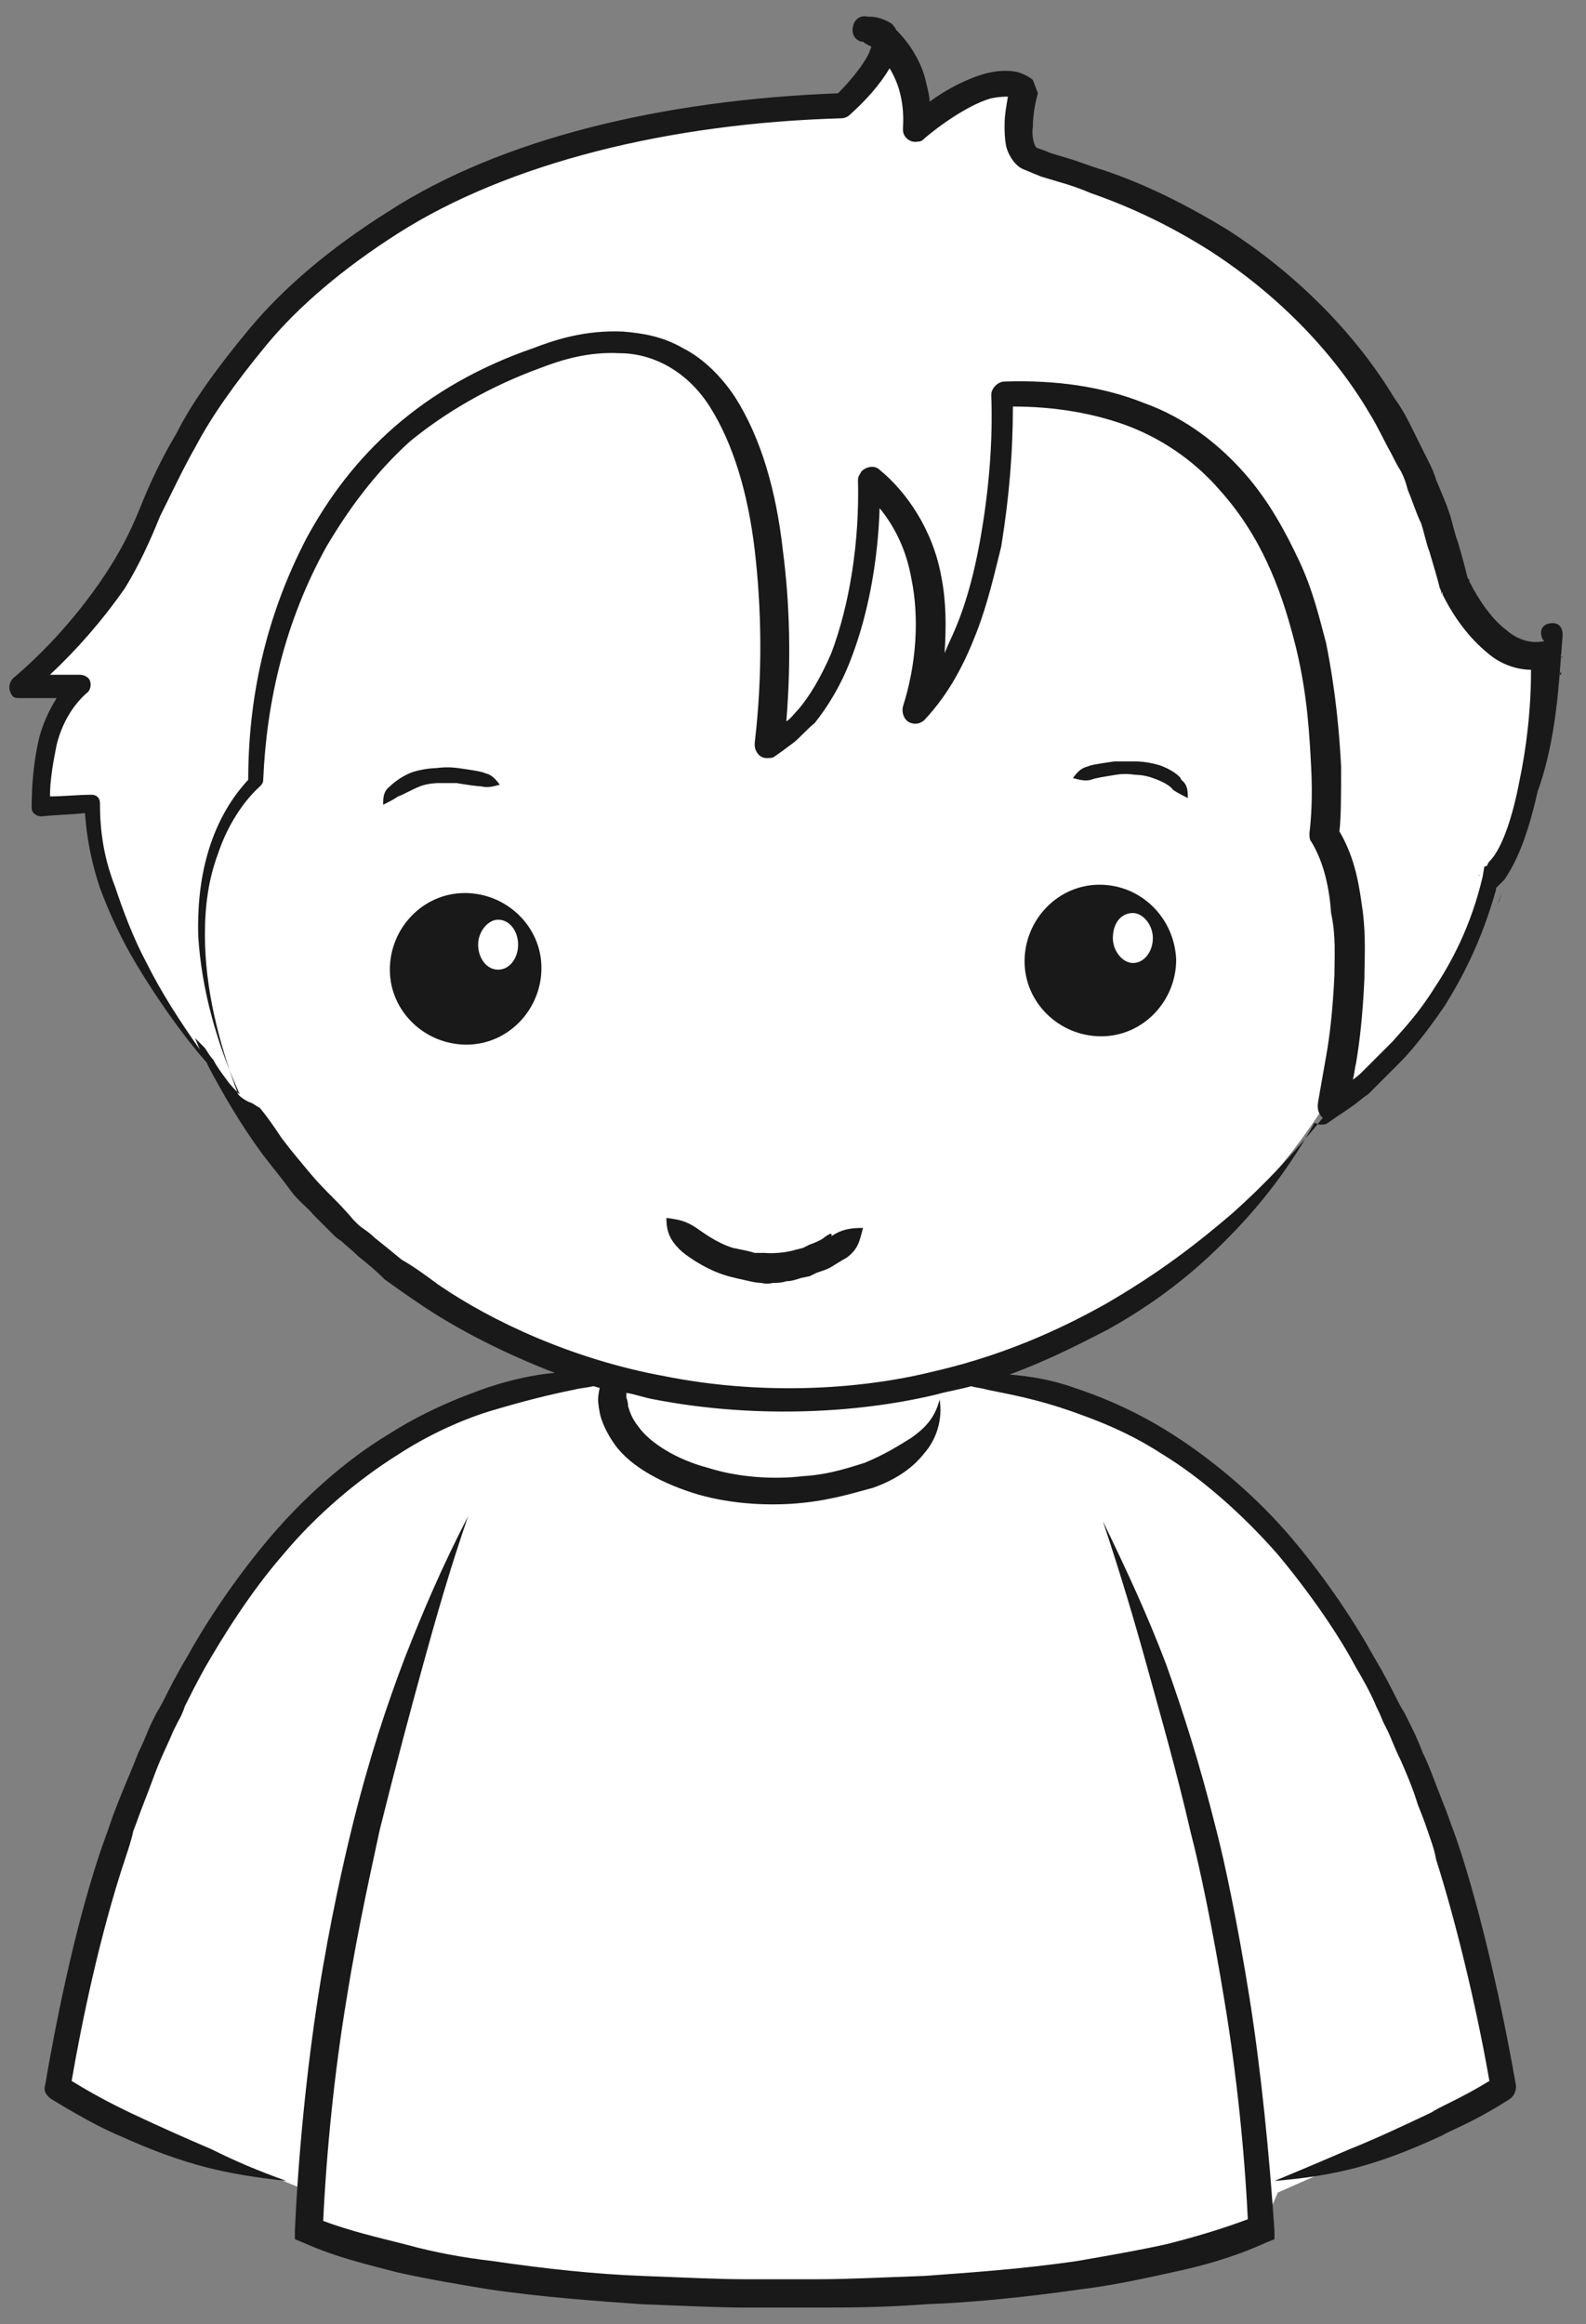
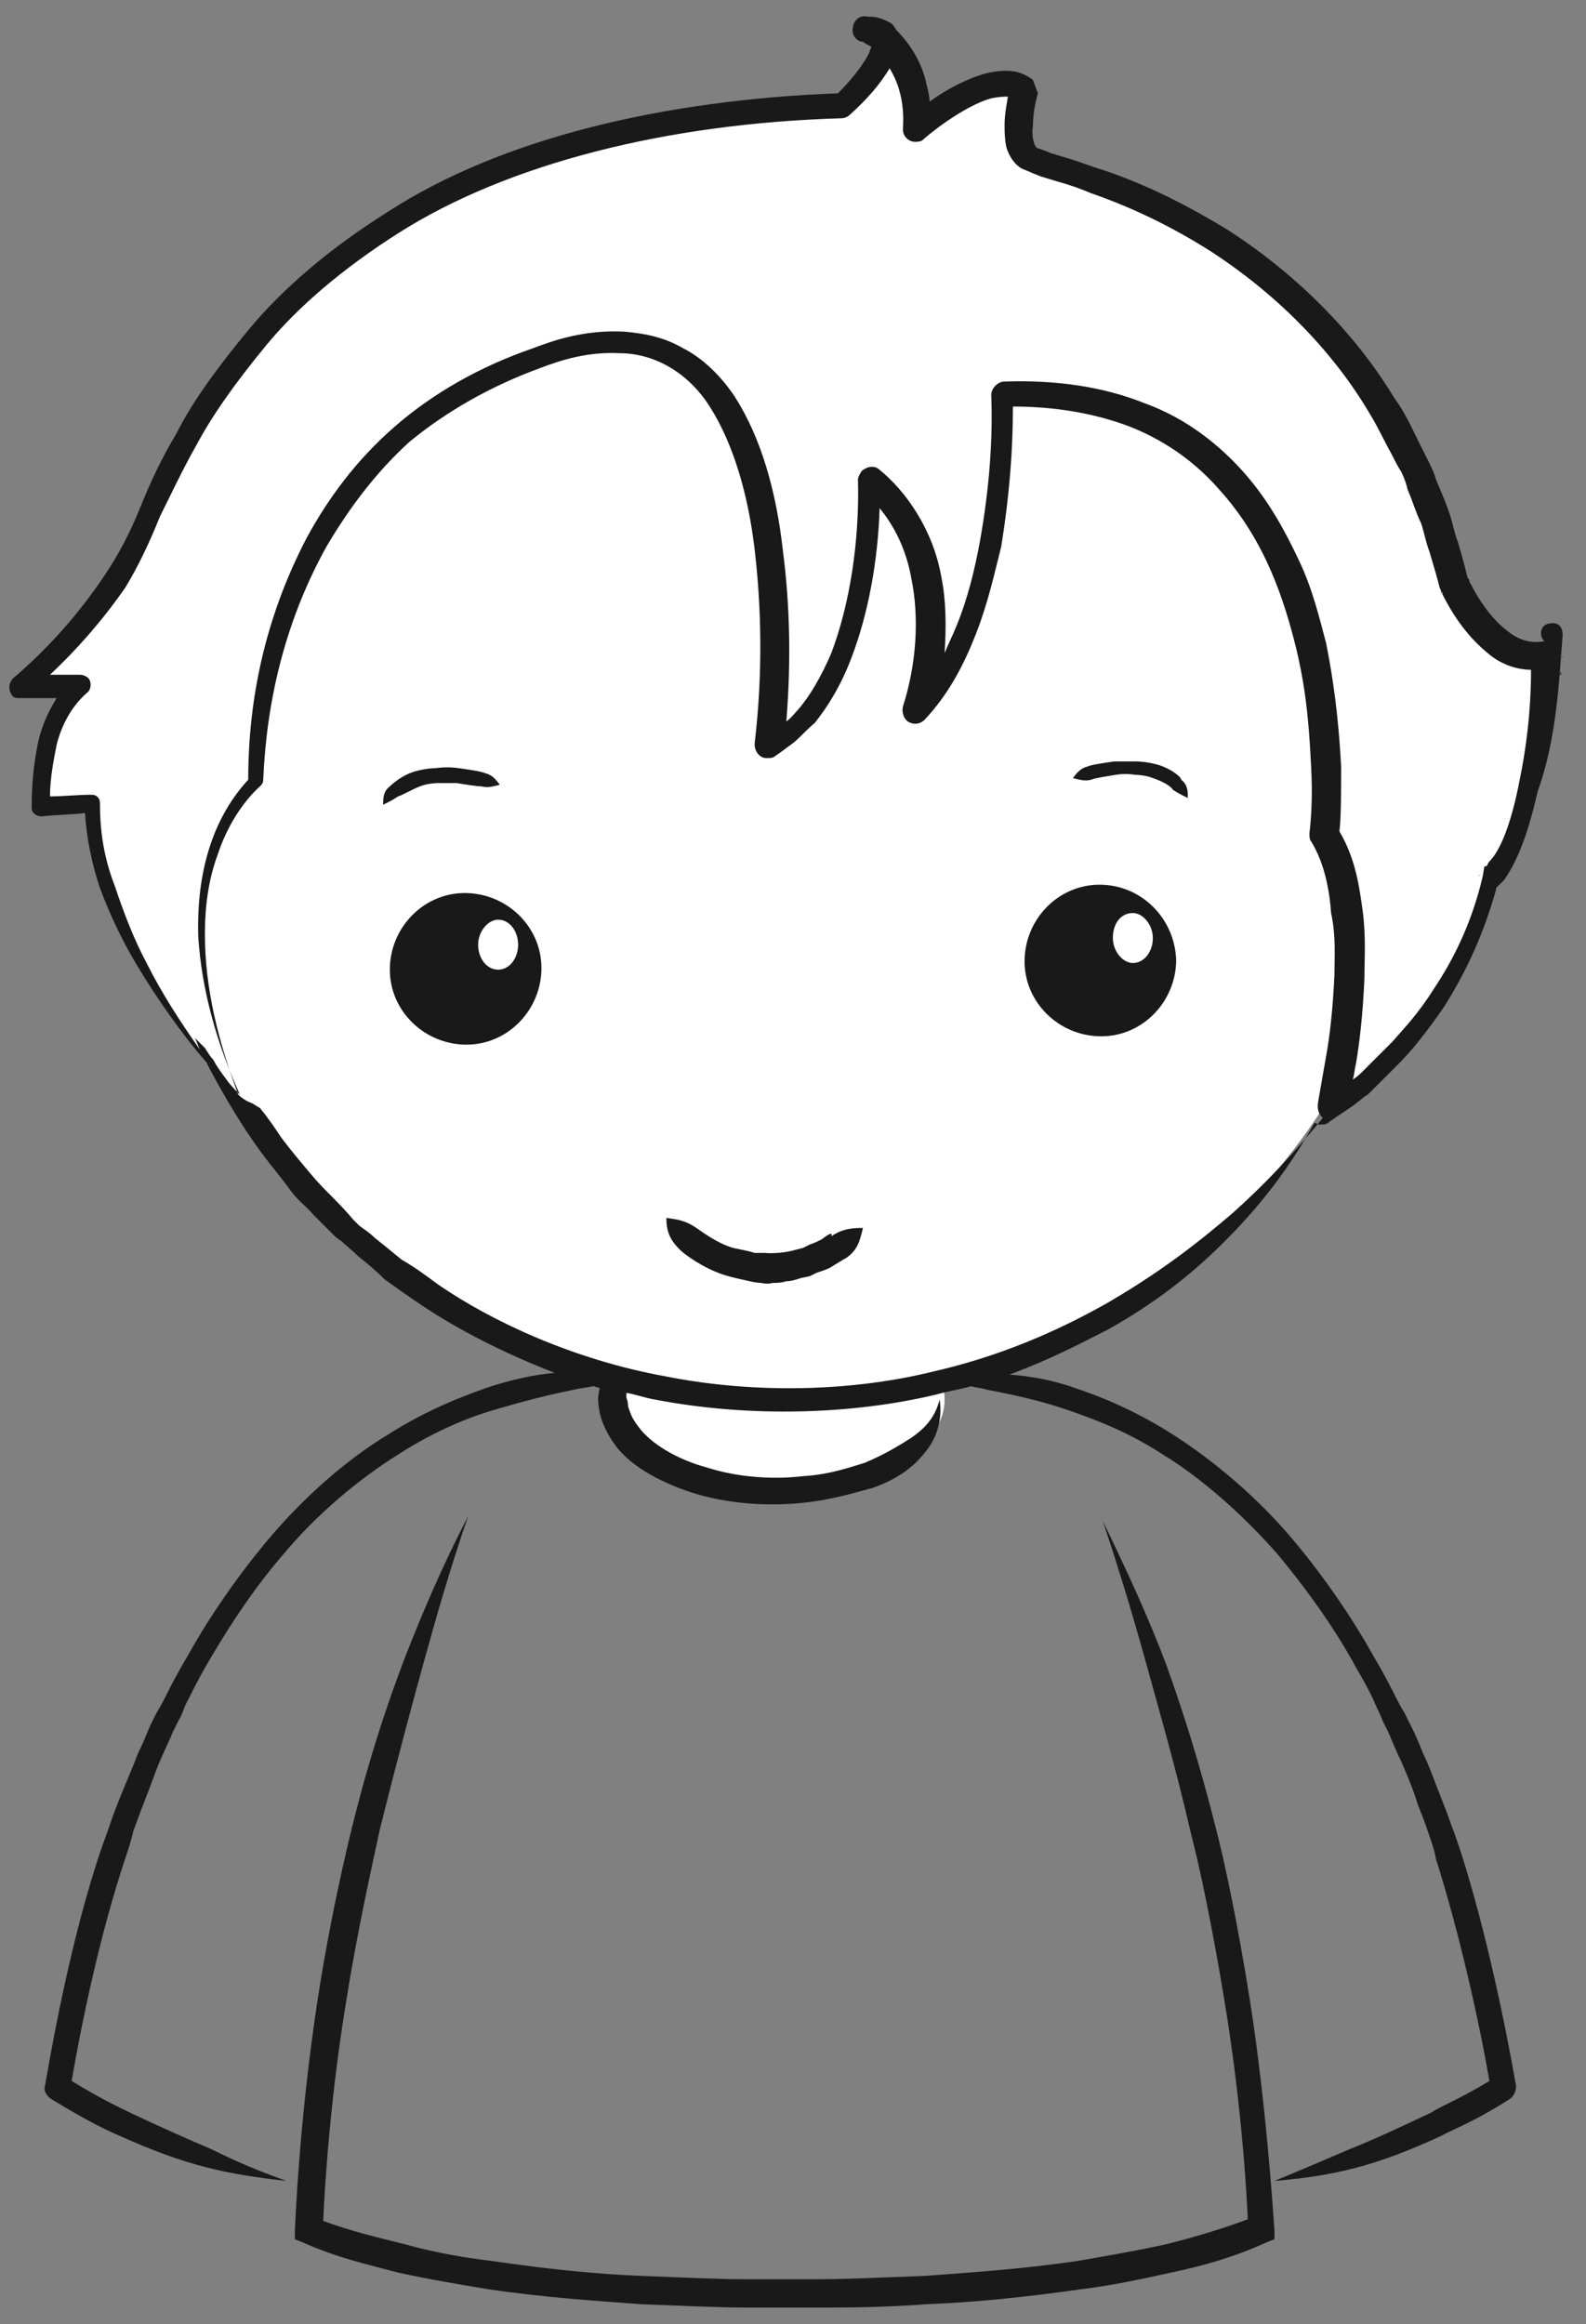
<svg xmlns="http://www.w3.org/2000/svg" version="1.1" id="Layer_1" x="0px" y="0px" viewBox="0 0 95.2 139.5" enable-background="new 0 0 95.2 139.5" xml:space="preserve">
  <rect x="0" y="0" width="95.2" height="139.5" fill="#808080" stroke="none" />
  <g>
-     <path fill="#FFFFFF" d="M75.7,133.9c0,0-7.6,3.7-27.7,3.7l-1.6,0c-20.1,0-27.7-3.7-27.7-3.7l0-2.3l-15-6.2c8-48,36-42.4,36-42.4h15   c0,0,28-5.6,36,42.4l-14,6.2L75.7,133.9z" />
-   </g>
+     </g>
  <g>
    <ellipse fill="#FFFFFF" cx="46.9" cy="84" rx="9.8" ry="5.5" />
  </g>
  <path fill="#FFFFFF" d="M9.5,49.2c0.6,19.8,18,35.3,38.8,34.6c20.8-0.7,37.2-17.2,36.6-37c-0.6-19.8-18-35.3-38.8-34.6  C25.3,12.8,8.9,29.4,9.5,49.2z" />
  <g>
    <g>
      <g>
        <g>
          <path d="M53.1,12.4c0.8,0.3,1.6,0.5,2.3,0.8c0.4,0.1,0.7,0.2,1.1,0.3c0.3,0.1,0.7,0.3,1,0.4c0.7,0.3,1.4,0.5,2.2,0.8      c0.8,0.3,1.6,0.6,2.5,1c0.5,0.2,1.2,0.6,2.1,1c0.9,0.4,1.9,1,3.1,1.7c0.3,0.2,0.6,0.3,0.9,0.5c0.3,0.2,0.6,0.4,0.8,0.6      c0.6,0.4,1.2,0.8,1.8,1.2c1.1,1,2.3,1.9,3.3,2.9c1.1,1,2,2.1,2.8,3.1c0.8,1,1.5,2.1,2.1,2.9c0.5,0.9,0.9,1.6,1.2,2.1      c0.1,0.3,0.3,0.5,0.3,0.6c0.1,0.1,0.1,0.2,0.1,0.2s0.1,0.3,0.4,0.8c0.2,0.5,0.7,1.3,1,2.3c0.2,0.5,0.4,1,0.6,1.6      c0.1,0.3,0.2,0.6,0.3,0.9c0.1,0.3,0.2,0.6,0.2,0.9c0.2,0.6,0.3,1.3,0.5,2c0.1,0.7,0.2,1.4,0.3,2.1c0.1,0.4,0.1,0.7,0.2,1.1      l0.1,1.1c0,0.7,0.1,1.5,0.1,2.2c0,1.5-0.1,2.9-0.2,4.2c-0.3,2.6-0.9,4.7-1.1,5.7c-0.6,1.9-1.1,3.3-1.6,4.7      c-0.5,1.4-1,2.7-1.7,4.3c1.1-1.3,1.9-2.5,2.7-3.8c0.8-1.3,1.4-2.8,2-4.8c0.3-1.1,0.9-3.2,1.2-5.9c0.2-1.3,0.2-2.9,0.2-4.3      c0-0.8-0.1-1.5-0.1-2.3l-0.1-1.2c-0.1-0.4-0.1-0.8-0.2-1.1c-0.1-0.8-0.2-1.5-0.4-2.2c-0.2-0.7-0.4-1.4-0.5-2.1      c-0.1-0.3-0.2-0.7-0.3-1c-0.1-0.3-0.2-0.6-0.3-0.9c-0.2-0.6-0.4-1.1-0.6-1.7c-0.4-1-0.8-1.8-1-2.4c-0.3-0.6-0.4-0.9-0.4-0.9      s0-0.1-0.1-0.2c-0.1-0.1-0.2-0.4-0.4-0.6c-0.3-0.5-0.8-1.3-1.3-2.2c-0.6-0.9-1.3-2-2.2-3c-0.9-1.1-1.8-2.2-3-3.3      c-1-1.1-2.3-2.1-3.5-3.1c-0.6-0.5-1.2-0.9-1.8-1.3c-0.3-0.2-0.6-0.4-0.9-0.6c-0.3-0.2-0.6-0.4-0.9-0.5c-1.2-0.7-2.2-1.3-3.2-1.7      c-0.9-0.4-1.7-0.8-2.2-1c-1-0.4-1.8-0.7-2.6-0.9c-0.8-0.2-1.6-0.4-2.4-0.5c-0.4-0.1-0.7-0.1-1.1-0.2c-0.4,0-0.7-0.1-1.1-0.1      C54.8,12.4,54,12.4,53.1,12.4z" />
        </g>
      </g>
    </g>
  </g>
  <g>
    <path fill="#FFFFFF" d="M14.6,66.4c0,0-9.2-9.6-9.2-18.2l-3.1,0.2c0,0-0.3-5,2.3-7.3H1.1c0,0,4.3-3.5,6.8-8.1   c2.5-4.6,8.3-25.8,42.7-26.7c0,0,4.5-4.2,1.4-4.6c0,0,3.2,1.1,3,6c0,0,4.3-3.9,6.4-2.3c0,0-0.9,3.4,0.4,4.2   c1.4,0.8,20.6,3.7,25.6,25.7c0,0,2.3,4.8,5.5,4c0,0-0.7,11.4-3.4,13.4c0,0-1.7,8.7-9.7,13.8c0,0,2.7-12-0.4-16.4   c0,0,2.6-27.2-19.4-26.5c0,0,0.6,13.1-5,19.1c0,0,3.1-9-3-14c0,0,0.6,12.4-5.9,16.2c0,0,3.3-28.3-12.5-23.9S15.2,40.4,15.2,46.8   C15.2,46.8,8.4,52.3,14.6,66.4z" />
  </g>
  <g>
    <path fill="#191919" d="M75,119.9c-0.7-4.4-1.5-8.2-2-10.1c-1-4-2-7.1-3-9.9c-1.1-2.9-2.3-5.5-3.8-8.6c1.1,3.3,1.9,6,2.7,8.9   c0.8,2.9,1.7,6,2.6,9.9c0.5,1.9,1.3,5.7,2,10c0.7,4.2,1.2,8.9,1.4,13.1c-1.6,0.6-3.3,1.1-4.9,1.5c-1.8,0.4-3.6,0.7-5.3,1   c-3.4,0.5-6.5,0.7-9.2,0.9c-2.6,0.1-4.8,0.2-6.3,0.2c-1.5,0-2.3,0-2.3,0s-0.8,0-2.3,0c-1.4,0-3.5-0.1-6.1-0.2   c-2.6-0.1-5.6-0.4-9-0.9c-1.7-0.2-3.4-0.5-5.2-1c-1.6-0.4-3.3-0.8-4.9-1.4c0.2-4.3,0.7-9.1,1.4-13.3c0.7-4.4,1.6-8.3,2-10.2   c1-4,1.8-7,2.6-9.9c0.8-2.9,1.6-5.7,2.7-8.9c-1.6,3.1-2.7,5.7-3.8,8.5c-1.1,2.9-2.1,5.9-3.1,9.9c-0.5,2-1.4,5.9-2.1,10.4   c-0.7,4.5-1.2,9.6-1.4,14.1l0,0.5l0.5,0.2c2,0.9,3.8,1.3,5.7,1.8c1.8,0.4,3.6,0.7,5.4,1c3.4,0.5,6.5,0.7,9.2,0.9   c2.6,0.1,4.7,0.2,6.2,0.2c1.5,0,2.3,0,2.3,0s0.8,0,2.3,0c1.5,0,3.7,0,6.3-0.2c2.7-0.1,5.8-0.4,9.3-0.9c1.7-0.2,3.6-0.6,5.4-1   c1.9-0.4,3.7-0.9,5.7-1.8l0.5-0.2l0-0.5C76.2,129.4,75.7,124.3,75,119.9z" />
    <path fill="#191919" d="M49.3,74.4c-0.2,0.1-0.4,0.2-0.7,0.3l-0.4,0.2l-0.4,0.1c-1,0.3-1.9,0.2-1.9,0.2s-0.2,0-0.6,0   c-0.3-0.1-0.8-0.2-1.3-0.3c-1-0.3-1.9-1-2.2-1.2c-0.6-0.4-1-0.5-1.8-0.6c0,0.8,0.2,1.3,0.8,1.9c0.3,0.3,1.4,1.1,2.6,1.5   c0.6,0.2,1.2,0.3,1.6,0.4c0.4,0.1,0.7,0.1,0.7,0.1c0,0,0.3,0.1,0.7,0c0.2,0,0.5,0,0.8-0.1c0.3,0,0.6-0.1,0.9-0.2l0.5-0.1l0.4-0.2   c0.3-0.1,0.6-0.2,0.8-0.3c0.5-0.3,0.8-0.5,1-0.6c0.7-0.5,0.8-1,1-1.8c-0.8,0-1.3,0.1-1.9,0.5C50,73.9,49.7,74.1,49.3,74.4z" />
    <path fill="#191919" d="M69.5,45.9c-0.7-0.2-1.3-0.2-1.3-0.2s-0.6,0-1.3,0c-0.7,0.1-1.4,0.2-1.6,0.3c-0.4,0.1-0.6,0.3-0.9,0.7   c0.4,0.1,0.7,0.2,1.1,0.1c0.2-0.1,0.9-0.2,1.5-0.3c0.6-0.1,1.1,0,1.1,0s0.6,0,1.1,0.2c0.6,0.2,1.1,0.5,1.2,0.7   c0.3,0.2,0.5,0.3,0.9,0.5c0-0.4,0-0.8-0.4-1.1C70.9,46.6,70.2,46.1,69.5,45.9z" />
    <path fill="#191919" d="M25.2,47.2c0.5-0.2,1.1-0.2,1.1-0.2s0.5,0,1.1,0c0.6,0.1,1.3,0.2,1.5,0.2c0.4,0.1,0.7,0,1.1-0.1   c-0.3-0.4-0.5-0.6-0.9-0.7c-0.2-0.1-0.9-0.2-1.6-0.3c-0.7-0.1-1.3,0-1.3,0s-0.6,0-1.3,0.2c-0.7,0.2-1.3,0.7-1.5,0.9   c-0.4,0.3-0.4,0.7-0.4,1.1c0.4-0.2,0.6-0.3,0.9-0.5C24.2,47.7,24.7,47.4,25.2,47.2z" />
    <path fill="#191919" d="M66,53.1c-2.5,0-4.5,2.1-4.5,4.6c0,2.5,2.1,4.5,4.6,4.5c2.5,0,4.5-2.1,4.5-4.6C70.5,55.1,68.5,53.1,66,53.1   z" />
    <path fill="#191919" d="M27.9,53.6c-2.5,0-4.5,2.1-4.5,4.6c0,2.5,2.1,4.5,4.6,4.5c2.5,0,4.5-2.1,4.5-4.6   C32.5,55.6,30.4,53.6,27.9,53.6z" />
    <path fill="#191919" d="M93.7,40.3C93.7,40.3,93.7,40.2,93.7,40.3c0,0.1,0,0.2,0,0.2C93.6,40.5,93.6,40.5,93.7,40.3z" />
    <path fill="#191919" d="M89.9,54.3C89.9,54.3,89.9,54.3,89.9,54.3C89.9,54.4,89.9,54.4,89.9,54.3z" />
-     <path fill="#191919" d="M90,54.1c0-0.1,0.1-0.3,0.1-0.4c-0.1,0.3-0.2,0.6-0.2,0.6C89.9,54.3,89.9,54.2,90,54.1z" />
    <path fill="#191919" d="M93.7,40.1C93.7,40.1,93.7,40.1,93.7,40.1C93.7,40.1,93.7,40.2,93.7,40.1C93.7,40.2,93.7,40.1,93.7,40.1z" />
    <path fill="#191919" d="M93.7,39.9c0,0,0-0.1,0-0.1c0,0.1,0,0.2,0,0.3C93.7,40,93.7,40,93.7,39.9z" />
    <path fill="#191919" d="M93.7,39.4C93.8,39.4,93.9,39.5,93.7,39.4C93.8,39.4,93.7,39.4,93.7,39.4C93.7,39.4,93.7,39.4,93.7,39.4z" />
    <path fill="#191919" d="M93.7,39.4l0.1-1.3c0-0.4-0.2-0.7-0.6-0.7s-0.7,0.2-0.7,0.6c0,0.2,0.1,0.4,0.2,0.5l0,0l0,0l0,0l0,0l-0.1,0   c-0.6,0.1-1.4,0-2.2-0.7c-0.8-0.6-1.6-1.7-2.2-2.9c0-0.1,0-0.1-0.1-0.2c-0.1-0.4-0.3-1.2-0.6-2.2c-0.2-0.5-0.3-1.1-0.5-1.7   c-0.2-0.6-0.5-1.3-0.8-2c-0.1-0.4-0.3-0.8-0.5-1.2c-0.2-0.4-0.4-0.8-0.6-1.2c-0.4-0.8-0.8-1.7-1.4-2.5c-2.1-3.5-5.5-7.2-10-10.1   c-2.3-1.4-4.8-2.7-7.5-3.6c-0.7-0.2-1.4-0.5-2.1-0.7l-1-0.3L62.6,9l-0.3-0.1c-0.2,0-0.4-0.7-0.3-1.3c0-0.6,0.1-1.3,0.3-2l-0.3-0.8   c0,0-0.2-0.2-0.7-0.4c-0.5-0.2-1.3-0.2-2.1,0c-1.1,0.3-2.3,0.9-3.4,1.7c0-0.3-0.1-0.7-0.2-1.1c-0.2-1-0.8-2.2-1.8-3.2   c-0.1-0.2-0.2-0.3-0.3-0.4C52.8,1,52.4,1,52.1,1c-0.4-0.1-0.8,0.1-0.9,0.6c-0.1,0.4,0.1,0.8,0.5,0.9l0.1,0c0.1,0.1,0.3,0.2,0.5,0.3   c0,0.1-0.1,0.2-0.1,0.3c-0.3,0.7-1.1,1.7-1.9,2.5c-10.5,0.4-20.2,2.7-27,7.1c-3.5,2.2-6.3,4.6-8.3,7c-2,2.4-3.5,4.5-4.4,6.3   c-0.9,1.5-1.6,3-2.2,4.5c-0.6,1.5-1.3,2.8-2.1,4c-1.6,2.4-3.5,4.5-5.5,6.2l0,0c-0.3,0.3-0.3,0.7-0.1,1c0.1,0.2,0.3,0.2,0.5,0.2   c0.8,0,1.5,0,2.2,0c-0.5,0.8-0.9,1.7-1.1,2.6c-0.3,1.4-0.4,2.7-0.4,4c0,0.3,0.3,0.5,0.6,0.5l0,0c0.9-0.1,1.7-0.1,2.6-0.2   c0.1,1.5,0.4,3,0.9,4.5c0.6,1.6,1.3,3.1,2.2,4.6c1.2,2,2.6,4,4.2,5.9c1.1,2.1,2.2,3.9,3.3,5.4c0.6,0.8,1.2,1.5,1.7,2.2   c0.5,0.7,1.1,1.1,1.4,1.5c0.8,0.8,1.3,1.3,1.3,1.3s0.1,0.1,0.4,0.3c0.2,0.2,0.6,0.5,1,0.9c0.5,0.4,1,0.8,1.6,1.4   c0.7,0.5,1.4,1,2.3,1.6c2.1,1.4,4.8,2.8,7.9,4c-1.2,0.1-2.6,0.4-4.1,0.9c-1.1,0.4-3.4,1.2-5.9,2.8c-2.5,1.5-5.1,3.8-7.2,6.3   c-2.1,2.5-3.8,5.1-4.9,7.1c-0.6,1-1,1.8-1.3,2.4c-0.3,0.6-0.5,0.9-0.5,0.9s-0.1,0.2-0.3,0.6c-0.2,0.4-0.4,1-0.8,1.8   c-0.3,0.8-0.7,1.7-1.1,2.7c-0.2,0.5-0.4,1-0.6,1.6c-0.2,0.6-0.4,1.1-0.6,1.7c-1.6,4.8-2.7,10.5-3.3,14l0,0   c-0.1,0.3,0.1,0.6,0.4,0.8c2.3,1.4,3.4,1.9,4.1,2.2c4,1.8,6.4,2.3,10,2.7c-1.7-0.6-3.1-1.2-4.5-1.9c-1.4-0.6-3-1.3-4.9-2.2   c-0.6-0.3-1.7-0.8-3.5-1.9c0.6-3.5,1.7-8.8,3.2-13.3c0.2-0.6,0.4-1.2,0.5-1.7c0.2-0.5,0.4-1.1,0.6-1.6c0.4-1,0.7-1.9,1-2.6   c0.3-0.7,0.6-1.3,0.8-1.8c0.2-0.4,0.3-0.6,0.3-0.6s0.2-0.3,0.4-0.9c0.3-0.6,0.7-1.4,1.2-2.3c1.1-1.9,2.7-4.5,4.7-6.8   c2-2.4,4.5-4.5,6.9-6c2.3-1.5,4.5-2.3,5.5-2.6c2-0.6,3.6-1,5.1-1.3c0.4-0.1,0.7-0.1,1.1-0.2c0.1,0,0.3,0.1,0.4,0.1   c-0.1,0.4-0.1,0.7-0.1,0.7s0,0.3,0.1,0.8c0.1,0.5,0.4,1.2,0.9,1.9c1,1.4,3,2.4,5,3c2.1,0.6,4.4,0.7,6.3,0.5   c1.9-0.2,3.4-0.7,4.2-0.9c1.4-0.5,2.4-1.2,3.1-2.1c0.7-0.8,1.1-2,0.9-3.2c-0.3,1.2-1,1.8-1.7,2.3c-0.8,0.5-1.6,1-2.8,1.5   c-0.7,0.2-2,0.7-3.7,0.8c-1.7,0.2-3.8,0.1-5.7-0.5c-1.9-0.5-3.5-1.5-4.2-2.5c-0.4-0.5-0.5-0.9-0.6-1.2c0-0.3-0.1-0.5-0.1-0.5   s0-0.1,0-0.3c0.6,0.1,1.1,0.3,1.7,0.4c5.7,1.1,11.9,0.9,16.9-0.3c0.7-0.2,1.4-0.3,2.1-0.5c0.3,0.1,0.6,0.1,0.9,0.2   c1.5,0.3,3.1,0.6,5.1,1.3c1.1,0.4,3.2,1.1,5.5,2.6c2.3,1.4,4.8,3.6,6.9,6c2,2.4,3.7,4.9,4.7,6.8c0.6,1,1,1.8,1.2,2.3   c0.3,0.6,0.4,0.9,0.4,0.9s0.1,0.2,0.3,0.6c0.2,0.4,0.4,1,0.8,1.8c0.3,0.7,0.7,1.6,1,2.6c0.2,0.5,0.4,1,0.6,1.6   c0.2,0.6,0.4,1.1,0.5,1.7c1.4,4.4,2.6,9.8,3.2,13.3c-1.8,1.1-2.9,1.5-3.5,1.9c-1.9,0.9-3.4,1.6-4.9,2.2c-1.4,0.6-2.8,1.2-4.5,1.9   c3.6-0.3,6.1-0.9,10-2.7c0.7-0.4,1.9-0.8,4.1-2.2c0.3-0.2,0.4-0.5,0.4-0.8l0,0c-0.6-3.5-1.8-9.3-3.3-14c-0.2-0.6-0.4-1.2-0.6-1.7   c-0.2-0.6-0.4-1.1-0.6-1.6c-0.4-1-0.7-1.9-1.1-2.7c-0.3-0.8-0.6-1.4-0.8-1.8c-0.2-0.4-0.3-0.6-0.3-0.6s-0.2-0.3-0.5-0.9   c-0.3-0.6-0.7-1.4-1.3-2.4c-1.1-2-2.8-4.6-4.9-7.1c-2.1-2.5-4.7-4.7-7.2-6.3c-2.5-1.6-4.7-2.4-5.9-2.8c-1.4-0.5-2.7-0.7-3.9-0.8   c2.7-1,4.7-2.1,5.9-2.7c3.4-1.9,5.7-3.9,7.7-6c1.8-1.9,3.3-3.9,4.7-6.4c0.1,0,0.2,0.1,0.3,0.1c0.2,0,0.4,0,0.5-0.1   c0.7-0.5,1.2-0.8,1.6-1.1c0.4-0.3,0.6-0.5,0.8-0.6c0.3-0.3,0.3-0.3,0.3-0.3s0.2-0.2,1.6-1.6c0.7-0.7,1.6-1.8,2.7-3.4   c1-1.6,2.2-3.8,3.1-7c0,0,0,0,0,0c0-0.1,0-0.1,0-0.2l0,0l0,0.1c0,0,0,0,0,0c0,0,0.1-0.1,0.1-0.1c0.1-0.1,0.3-0.3,0.4-0.4   c0.9-1.3,1.5-3.1,2-5.3C93.2,45,93.5,42.3,93.7,39.4L93.7,39.4L93.7,39.4L93.7,39.4L93.7,39.4L93.7,39.4L93.7,39.4l0,0.2   c0,0.1,0,0.1,0,0.1c0,0,0,0.1,0,0.1c0,0,0,0,0-0.1C93.7,39.6,93.7,39.5,93.7,39.4L93.7,39.4L93.7,39.4L93.7,39.4L93.7,39.4   L93.7,39.4C93.7,39.4,93.7,39.3,93.7,39.4C93.6,39.2,93.7,39.3,93.7,39.4L93.7,39.4C93.7,39.4,93.8,39.4,93.7,39.4   C93.8,39.4,93.9,39.5,93.7,39.4z M80.1,58.5c-0.1,2.2-0.3,3.8-0.5,4.9c-0.4,2.3-0.5,2.8-0.5,2.9l0,0.1c0,0.3,0.1,0.5,0.3,0.7   c-1.8,2.2-3.5,4-5.4,5.7c-2.1,1.8-4.4,3.6-7.7,5.5c-1.8,1-5.4,2.9-10.2,4c-4.8,1.2-10.7,1.4-16.2,0.3c-5.5-1-10.4-3.3-13.6-5.5   c-0.8-0.6-1.5-1.1-2.2-1.5c-0.6-0.5-1.1-0.9-1.6-1.3c-0.4-0.4-0.8-0.6-1-0.8c-0.2-0.2-0.3-0.3-0.3-0.3s-0.4-0.5-1.2-1.3   c-0.4-0.4-0.9-0.9-1.4-1.5c-0.5-0.6-1.1-1.3-1.7-2.1c-0.4-0.6-0.8-1.2-1.3-1.8c-0.2-0.1-0.3-0.2-0.5-0.3c-0.3-0.1-0.6-0.3-0.8-0.5   c-1.2-3.2-2-6.4-2-9.6c0-1.7,0.2-3.3,0.8-4.9c0.5-1.5,1.4-3,2.5-4l0,0c0.1-0.1,0.2-0.2,0.2-0.4c0.2-4.7,1.3-9.5,3.8-14   c1.3-2.2,2.9-4.4,5-6.3c2.2-1.8,4.8-3.3,7.8-4.4c1.3-0.5,2.9-1,4.8-0.9c1.9,0,4,1,5.4,3.2c1.4,2.2,2.3,5.2,2.7,8.6   c0.4,3.4,0.5,7.4,0,11.6l0,0.1c0,0.4,0.3,0.8,0.7,0.8c0.2,0,0.4,0,0.5-0.1c0.3-0.2,0.7-0.5,1.1-0.8c0.4-0.3,0.8-0.8,1.3-1.2   c0.8-1,1.6-2.3,2.2-3.9c1-2.6,1.6-5.8,1.7-9c0.9,1.1,1.6,2.5,1.9,4.2c0.5,2.4,0.3,5.2-0.5,7.7l0,0c-0.1,0.4,0.1,0.9,0.5,1   c0.3,0.1,0.6,0,0.8-0.2c1.5-1.6,2.4-3.4,3.1-5.2c0.7-1.8,1.1-3.6,1.5-5.2c0.5-3.1,0.7-5.8,0.7-8.4c2.5,0,4.9,0.4,7,1.2   c2.3,0.9,4.1,2.3,5.4,3.8c2.8,3.1,3.9,6.7,4.6,9.5c0.7,2.9,0.8,5.3,0.9,7.1c0.1,1.8,0,3.2-0.1,4c0,0.2,0,0.4,0.1,0.5l0,0   c0.8,1.3,1.1,2.9,1.2,4.3C80.2,56.2,80.1,57.4,80.1,58.5z M88.4,53.9C88.4,53.9,88.4,53.9,88.4,53.9C88.4,53.9,88.4,53.9,88.4,53.9   C88.4,53.9,88.4,53.9,88.4,53.9z M90.3,52.8L90.3,52.8L90.3,52.8L90.3,52.8C90.4,52.8,90.3,52.8,90.3,52.8z M91.2,46.9   c-0.4,2.1-1,3.9-1.7,4.7c-0.1,0.1-0.2,0.2-0.2,0.3L89.2,52l0,0.1l0,0l0,0l0,0c0,0,0,0,0,0c0,0,0-0.1,0-0.1c0,0-0.1,0-0.1,0   c0,0,0,0,0,0l-0.1,0.6l0,0l0,0l0,0l0,0c0,0,0,0,0,0l0,0l0,0c-0.7,3-1.9,5.2-2.9,6.7c-1,1.6-1.9,2.5-2.5,3.2   c-1.3,1.3-1.5,1.5-1.5,1.5s0,0-0.3,0.3c-0.1,0.1-0.3,0.3-0.6,0.5c0.1-0.3,0.1-0.6,0.2-1c0.2-1.2,0.4-2.8,0.5-5.1   c0-1.1,0.1-2.4-0.1-4c-0.2-1.4-0.4-3.1-1.4-4.8c0.1-0.9,0.1-2.2,0.1-3.9c-0.1-1.9-0.3-4.4-0.9-7.4c-0.4-1.5-0.8-3.2-1.6-4.9   c-0.8-1.7-1.8-3.6-3.3-5.3c-1.5-1.7-3.5-3.3-6-4.2c-2.5-1-5.3-1.4-8.4-1.3c-0.4,0-0.8,0.4-0.8,0.8l0,0c0.1,2.6-0.1,5.6-0.7,8.9   c-0.3,1.6-0.7,3.3-1.4,5c-0.2,0.5-0.5,1.1-0.7,1.6c0.1-1.6,0.1-3.1-0.2-4.6c-0.5-2.8-2.1-5.1-3.7-6.4c-0.3-0.3-0.8-0.2-1.1,0.1   c-0.1,0.2-0.2,0.3-0.2,0.5l0,0c0.1,3.7-0.5,7.5-1.6,10.4c-0.6,1.4-1.3,2.6-2,3.4c-0.2,0.2-0.4,0.5-0.7,0.7   c0.3-3.7,0.2-7.1-0.2-10.2c-0.4-3.6-1.3-6.8-2.9-9.3c-0.8-1.2-1.9-2.3-3.1-2.9c-1.2-0.7-2.4-0.9-3.6-1c-2.3-0.1-4.1,0.5-5.4,1   c-3.2,1.1-6,2.7-8.3,4.7c-2.3,2-4,4.3-5.3,6.7c-2.5,4.8-3.5,9.7-3.5,14.5c-2.4,2.6-3.1,6.1-3,9.4c0.2,3.2,1.1,6.4,2.5,9.5   c-0.3-0.3-0.6-0.6-0.8-0.9c-0.3-0.4-0.6-0.8-0.8-1.2c-0.2-0.2-0.3-0.4-0.5-0.7c-0.2-0.2-0.4-0.4-0.6-0.6c0.1,0.2,0.2,0.5,0.3,0.7   c-1.2-1.7-2.3-3.4-3.2-5.2c-0.8-1.5-1.4-3.1-1.9-4.6C6.2,51.4,6,49.8,6,48.2c0-0.3-0.2-0.5-0.5-0.5l0,0l0,0c-0.8,0-1.7,0.1-2.5,0.1   c0-1,0.2-2.1,0.4-3.1c0.3-1.2,0.9-2.3,1.8-3.1c0.3-0.2,0.3-0.7,0.1-0.9c-0.1-0.1-0.3-0.2-0.5-0.2l0,0c-0.6,0-1.2,0-1.8,0   c1.6-1.5,3.1-3.2,4.5-5.2C8.3,34,9,32.5,9.6,31c0.7-1.4,1.4-2.9,2.2-4.3c0.9-1.7,2.3-3.7,4.2-6c1.9-2.3,4.6-4.6,7.9-6.7   c6.6-4.2,16.2-6.6,26.6-6.9l0,0c0.2,0,0.4-0.1,0.5-0.2C52,6,52.8,5.1,53.4,4.1c0.3,0.5,0.5,1,0.6,1.4c0.3,1.1,0.2,2,0.2,2.2l0,0.1   c0,0.4,0.4,0.8,0.9,0.7c0.2,0,0.3-0.1,0.4-0.2c1.3-1.1,2.9-2.1,4-2.4c0.5-0.1,0.8-0.1,1-0.1c-0.1,0.6-0.2,1.1-0.2,1.7   c0,0.4,0,0.8,0.1,1.3c0.1,0.4,0.4,1,0.9,1.3c0.2,0.1,0.5,0.2,0.7,0.3l0.5,0.2l1,0.3c0.7,0.2,1.3,0.4,2,0.7c2.6,0.9,5,2.1,7.2,3.5   c4.3,2.8,7.5,6.3,9.5,9.7c0.5,0.8,0.9,1.7,1.3,2.4c0.2,0.4,0.4,0.8,0.6,1.1c0.2,0.4,0.3,0.7,0.4,1.1c0.3,0.7,0.5,1.4,0.8,2   c0.2,0.6,0.3,1.2,0.5,1.7c0.3,1,0.5,1.7,0.6,2.1c0,0.1,0.1,0.2,0.1,0.3l0,0c0,0.1,0,0.1,0.1,0.2l-0.1-0.2c0,0,0,0,0,0c0,0,0,0,0,0   l0,0l0.1,0.1c0,0,0,0,0,0c0,0,0,0,0,0l0,0c0,0,0,0,0,0.1c0,0,0,0,0,0c0,0,0,0,0,0l0,0l0,0l0,0l0,0l0,0c0.7,1.4,1.6,2.6,2.7,3.5   c0.8,0.7,1.8,1,2.6,1C91.9,42.7,91.6,45,91.2,46.9z M92.2,39.3C92.1,39.2,92.1,39.2,92.2,39.3C92.1,39.2,92.1,39.2,92.2,39.3   L92.2,39.3z" />
    <path fill="#191919" d="M88.8,52.5L88.8,52.5C88.7,52.6,88.8,52.6,88.8,52.5z" />
    <path fill="#191919" d="M90.1,53.7C90.1,53.7,90.1,53.6,90.1,53.7c0-0.1,0.1-0.2,0.1-0.3C90.2,53.5,90.1,53.6,90.1,53.7   C90.1,53.6,90.1,53.7,90.1,53.7z" />
    <path fill="#191919" d="M90.2,53.4c0,0,0-0.1,0-0.1c0-0.1,0-0.1,0-0.2c0,0,0,0,0,0C90.2,53.2,90.2,53.3,90.2,53.4z" />
  </g>
  <path fill="#FFFFFF" d="M28.7,56.7c0,0.8,0.5,1.5,1.2,1.5c0.7,0,1.2-0.7,1.2-1.5c0-0.8-0.5-1.5-1.2-1.5  C29.3,55.2,28.7,55.9,28.7,56.7z" />
  <path fill="#FFFFFF" d="M66.8,56.3c0,0.8,0.6,1.5,1.2,1.5c0.7,0,1.2-0.7,1.2-1.5c0-0.8-0.6-1.5-1.2-1.5  C67.3,54.8,66.8,55.4,66.8,56.3z" />
</svg>